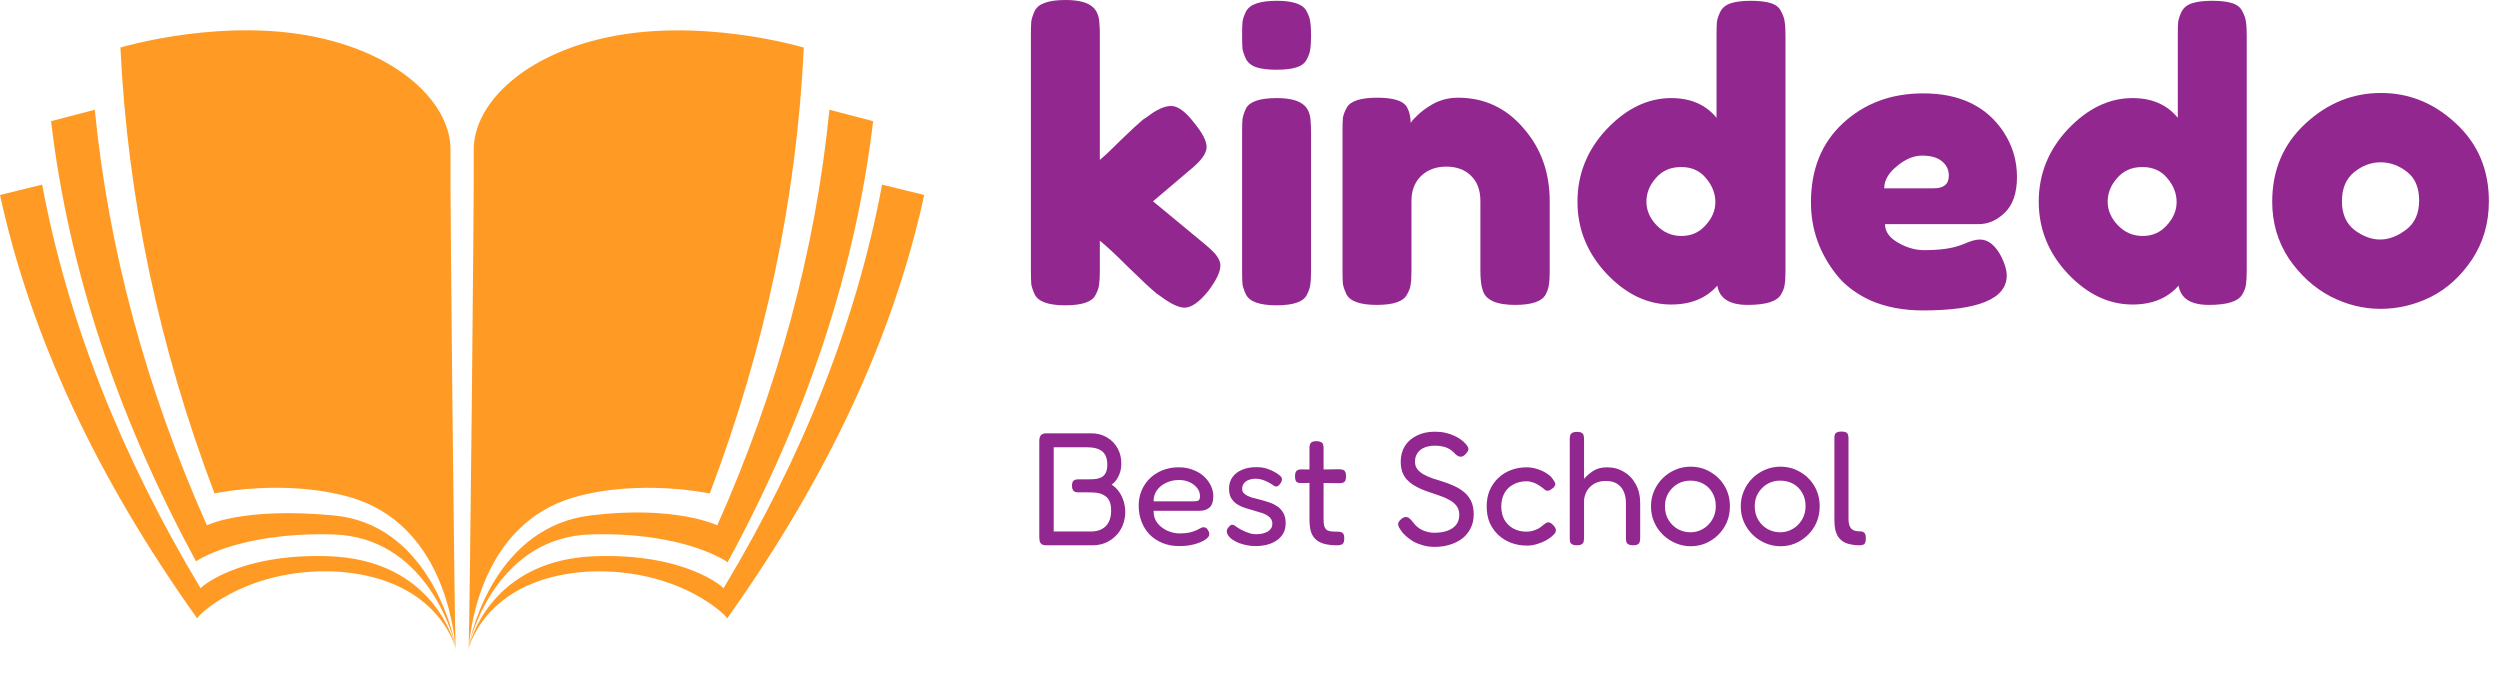
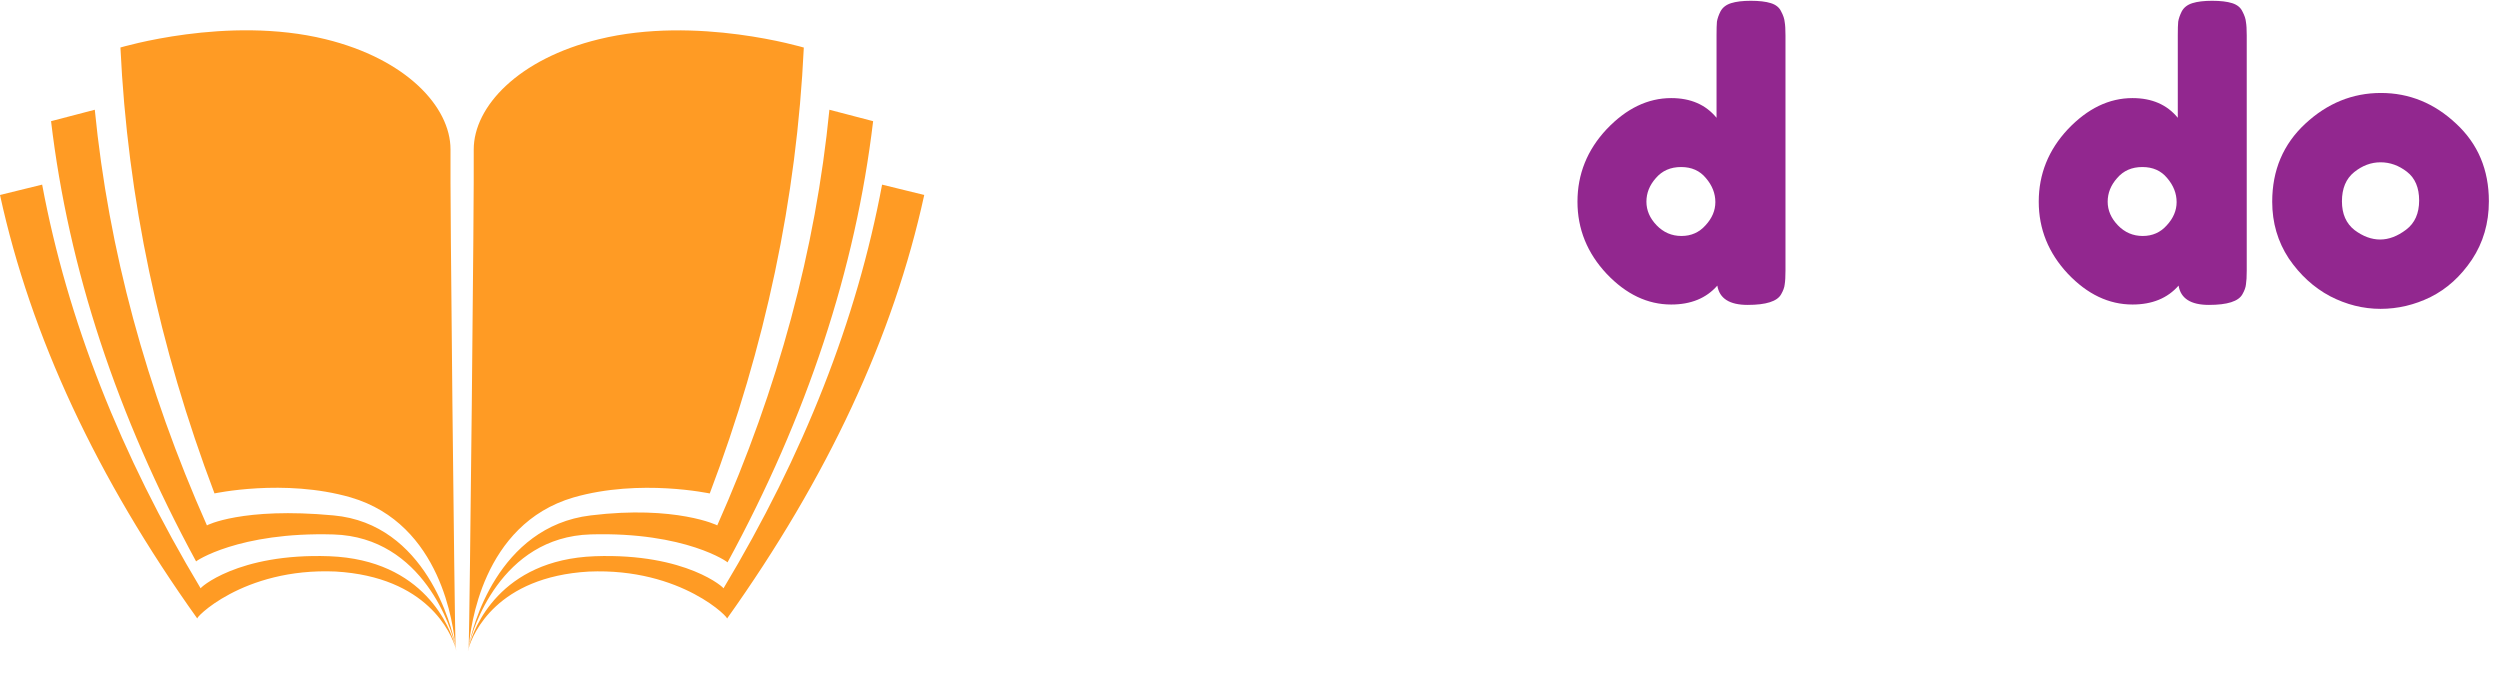
<svg xmlns="http://www.w3.org/2000/svg" width="187" height="51" viewBox="0 0 187 51" fill="none">
-   <path d="M86.246 15.057L90.165 18.299C90.656 18.711 90.961 19.026 91.079 19.242C91.216 19.458 91.285 19.664 91.285 19.86C91.285 20.332 90.98 20.97 90.371 21.776C89.703 22.601 89.114 23.014 88.603 23.014C88.171 23.014 87.572 22.729 86.806 22.159L86.511 21.953C86.059 21.579 85.362 20.931 84.419 20.008C83.476 19.065 82.759 18.397 82.268 18.004V20.273C82.268 20.725 82.248 21.069 82.209 21.304C82.189 21.52 82.101 21.776 81.944 22.07C81.689 22.581 80.932 22.837 79.675 22.837C78.437 22.837 77.681 22.572 77.406 22.041C77.269 21.746 77.18 21.491 77.141 21.275C77.121 21.039 77.111 20.695 77.111 20.244V2.593C77.111 2.141 77.121 1.807 77.141 1.591C77.18 1.355 77.269 1.09 77.406 0.796C77.681 0.265 78.447 0 79.704 0C80.647 0 81.315 0.167 81.708 0.501C82.042 0.776 82.219 1.208 82.239 1.797C82.258 1.974 82.268 2.249 82.268 2.623V11.963C82.622 11.669 83.152 11.168 83.859 10.461C84.586 9.753 85.126 9.253 85.48 8.958L85.834 8.722C86.521 8.192 87.11 7.927 87.602 7.927C88.093 7.927 88.652 8.329 89.281 9.135C89.929 9.92 90.254 10.539 90.254 10.991C90.254 11.443 89.89 11.973 89.163 12.582L86.246 15.057Z" fill="#92278f" />
-   <path d="M92.909 9.901C92.909 9.449 92.919 9.115 92.939 8.899C92.978 8.663 93.067 8.398 93.204 8.103C93.479 7.593 94.245 7.337 95.502 7.337C96.445 7.337 97.113 7.504 97.506 7.838C97.84 8.113 98.017 8.536 98.037 9.105C98.056 9.302 98.066 9.586 98.066 9.96V20.273C98.066 20.725 98.046 21.069 98.007 21.304C97.987 21.52 97.899 21.776 97.742 22.07C97.487 22.581 96.73 22.837 95.473 22.837C94.235 22.837 93.479 22.572 93.204 22.041C93.067 21.746 92.978 21.491 92.939 21.275C92.919 21.059 92.909 20.715 92.909 20.244V9.901ZM97.742 4.449C97.604 4.724 97.349 4.921 96.976 5.039C96.603 5.157 96.102 5.216 95.473 5.216C94.864 5.216 94.373 5.157 94 5.039C93.626 4.921 93.361 4.715 93.204 4.42C93.067 4.125 92.978 3.87 92.939 3.654C92.919 3.418 92.909 3.074 92.909 2.623C92.909 2.171 92.919 1.837 92.939 1.621C92.978 1.385 93.067 1.13 93.204 0.855C93.479 0.324 94.245 0.059 95.502 0.059C96.74 0.059 97.487 0.324 97.742 0.855C97.899 1.149 97.987 1.414 98.007 1.65C98.046 1.866 98.066 2.2 98.066 2.652C98.066 3.104 98.046 3.448 98.007 3.683C97.987 3.899 97.899 4.155 97.742 4.449Z" fill="#92278f" />
-   <path d="M109.054 7.308C111.018 7.308 112.649 8.064 113.945 9.577C115.261 11.07 115.919 12.897 115.919 15.057V20.244C115.919 20.695 115.9 21.039 115.86 21.275C115.841 21.491 115.762 21.737 115.625 22.012C115.35 22.542 114.584 22.807 113.326 22.807C111.932 22.807 111.126 22.444 110.91 21.717C110.792 21.383 110.733 20.882 110.733 20.214V15.028C110.733 14.223 110.498 13.594 110.026 13.142C109.574 12.69 108.955 12.464 108.17 12.464C107.404 12.464 106.775 12.7 106.284 13.172C105.812 13.643 105.577 14.262 105.577 15.028V20.244C105.577 20.695 105.557 21.039 105.518 21.275C105.498 21.491 105.41 21.737 105.252 22.012C104.997 22.542 104.241 22.807 102.984 22.807C101.746 22.807 100.99 22.542 100.715 22.012C100.577 21.717 100.489 21.462 100.449 21.245C100.43 21.01 100.42 20.666 100.42 20.214V9.783C100.42 9.351 100.43 9.027 100.449 8.811C100.489 8.575 100.587 8.319 100.744 8.044C101.019 7.553 101.775 7.308 103.013 7.308C104.211 7.308 104.948 7.534 105.223 7.985C105.419 8.319 105.518 8.722 105.518 9.194C105.596 9.056 105.773 8.86 106.048 8.604C106.323 8.349 106.588 8.143 106.844 7.985C107.512 7.534 108.248 7.308 109.054 7.308Z" fill="#92278f" />
  <path d="M128.692 0.855C128.849 0.56 129.114 0.354 129.487 0.236C129.86 0.118 130.352 0.059 130.961 0.059C131.589 0.059 132.09 0.118 132.463 0.236C132.837 0.354 133.092 0.56 133.229 0.855C133.387 1.149 133.475 1.414 133.495 1.65C133.534 1.866 133.554 2.2 133.554 2.652V20.244C133.554 20.695 133.534 21.039 133.495 21.275C133.475 21.491 133.387 21.737 133.229 22.012C132.935 22.542 132.1 22.807 130.725 22.807C129.369 22.807 128.613 22.326 128.456 21.363C127.631 22.306 126.482 22.778 125.008 22.778C123.24 22.778 121.629 22.012 120.176 20.479C118.722 18.927 117.995 17.13 117.995 15.087C117.995 13.024 118.722 11.217 120.176 9.665C121.649 8.113 123.26 7.337 125.008 7.337C126.462 7.337 127.591 7.828 128.397 8.811V2.623C128.397 2.171 128.407 1.837 128.426 1.621C128.466 1.385 128.554 1.13 128.692 0.855ZM123.918 16.855C124.429 17.385 125.048 17.651 125.774 17.651C126.501 17.651 127.1 17.385 127.572 16.855C128.063 16.325 128.309 15.745 128.309 15.116C128.309 14.468 128.073 13.869 127.601 13.319C127.149 12.769 126.531 12.494 125.745 12.494C124.959 12.494 124.331 12.769 123.859 13.319C123.388 13.849 123.152 14.439 123.152 15.087C123.152 15.735 123.407 16.325 123.918 16.855Z" fill="#92278f" />
-   <path d="M150.87 13.23C150.87 14.429 150.565 15.323 149.956 15.912C149.367 16.482 148.709 16.767 147.982 16.767H140.999C140.999 17.317 141.323 17.778 141.971 18.151C142.619 18.525 143.267 18.711 143.916 18.711C145.055 18.711 145.949 18.593 146.597 18.358L146.921 18.24C147.393 18.024 147.786 17.916 148.1 17.916C148.729 17.916 149.269 18.358 149.721 19.242C149.976 19.772 150.104 20.224 150.104 20.597C150.104 22.346 148.012 23.22 143.827 23.22C142.374 23.22 141.077 22.974 139.938 22.483C138.818 21.972 137.944 21.304 137.315 20.479C136.078 18.888 135.459 17.11 135.459 15.146C135.459 12.671 136.254 10.696 137.846 9.223C139.456 7.73 141.46 6.984 143.857 6.984C146.587 6.984 148.591 7.946 149.868 9.871C150.536 10.893 150.87 12.013 150.87 13.23ZM144.652 14.085C145.399 14.085 145.772 13.771 145.772 13.142C145.772 12.69 145.595 12.327 145.242 12.052C144.908 11.777 144.417 11.639 143.768 11.639C143.14 11.639 142.511 11.905 141.883 12.435C141.254 12.946 140.94 13.496 140.94 14.085H144.652Z" fill="#92278f" />
  <path d="M163.194 0.855C163.351 0.56 163.616 0.354 163.99 0.236C164.363 0.118 164.854 0.059 165.463 0.059C166.092 0.059 166.593 0.118 166.966 0.236C167.339 0.354 167.594 0.56 167.732 0.855C167.889 1.149 167.977 1.414 167.997 1.65C168.036 1.866 168.056 2.2 168.056 2.652V20.244C168.056 20.695 168.036 21.039 167.997 21.275C167.977 21.491 167.889 21.737 167.732 22.012C167.437 22.542 166.602 22.807 165.227 22.807C163.872 22.807 163.115 22.326 162.958 21.363C162.133 22.306 160.984 22.778 159.511 22.778C157.743 22.778 156.132 22.012 154.678 20.479C153.224 18.927 152.498 17.13 152.498 15.087C152.498 13.024 153.224 11.217 154.678 9.665C156.152 8.113 157.762 7.337 159.511 7.337C160.964 7.337 162.094 7.828 162.899 8.811V2.623C162.899 2.171 162.909 1.837 162.929 1.621C162.968 1.385 163.057 1.13 163.194 0.855ZM158.42 16.855C158.931 17.385 159.55 17.651 160.277 17.651C161.004 17.651 161.603 17.385 162.074 16.855C162.565 16.325 162.811 15.745 162.811 15.116C162.811 14.468 162.575 13.869 162.104 13.319C161.652 12.769 161.033 12.494 160.247 12.494C159.462 12.494 158.833 12.769 158.362 13.319C157.89 13.849 157.654 14.439 157.654 15.087C157.654 15.735 157.91 16.325 158.42 16.855Z" fill="#92278f" />
  <path d="M169.961 15.087C169.961 12.73 170.786 10.785 172.436 9.253C174.087 7.72 175.972 6.954 178.094 6.954C180.216 6.954 182.092 7.72 183.722 9.253C185.353 10.765 186.168 12.7 186.168 15.057C186.168 16.688 185.746 18.142 184.901 19.419C184.056 20.676 183.025 21.609 181.807 22.218C180.609 22.807 179.361 23.102 178.065 23.102C176.768 23.102 175.511 22.788 174.293 22.159C173.075 21.511 172.044 20.568 171.199 19.33C170.374 18.073 169.961 16.659 169.961 15.087ZM176.12 17.209C176.748 17.68 177.387 17.916 178.035 17.916C178.683 17.916 179.332 17.67 179.98 17.179C180.628 16.688 180.952 15.961 180.952 14.998C180.952 14.036 180.648 13.319 180.039 12.848C179.43 12.376 178.772 12.14 178.065 12.14C177.357 12.14 176.699 12.386 176.09 12.877C175.481 13.368 175.177 14.095 175.177 15.057C175.177 16 175.491 16.717 176.12 17.209Z" fill="#92278f" />
-   <path d="M78.254 40.787C78.11 40.787 77.998 40.759 77.918 40.703C77.846 40.655 77.798 40.583 77.774 40.487C77.75 40.383 77.738 40.271 77.738 40.151V33.023C77.738 32.903 77.75 32.799 77.774 32.711C77.806 32.615 77.858 32.543 77.93 32.495C78.01 32.439 78.122 32.411 78.266 32.411H81.614C82.062 32.411 82.454 32.511 82.79 32.711C83.134 32.911 83.402 33.183 83.594 33.527C83.786 33.871 83.878 34.247 83.87 34.655C83.878 34.863 83.854 35.067 83.798 35.267C83.742 35.467 83.658 35.655 83.546 35.831C83.442 35.999 83.31 36.139 83.15 36.251C83.366 36.387 83.55 36.563 83.702 36.779C83.854 36.995 83.97 37.235 84.05 37.499C84.13 37.763 84.17 38.039 84.17 38.327C84.162 38.671 84.098 38.995 83.978 39.299C83.858 39.595 83.686 39.855 83.462 40.079C83.238 40.303 82.978 40.479 82.682 40.607C82.386 40.727 82.07 40.787 81.734 40.787H78.254ZM78.818 39.755H81.614C81.926 39.755 82.194 39.695 82.418 39.575C82.642 39.455 82.814 39.279 82.934 39.047C83.054 38.815 83.114 38.531 83.114 38.195C83.114 37.907 83.074 37.675 82.994 37.499C82.914 37.323 82.806 37.191 82.67 37.103C82.534 37.007 82.386 36.939 82.226 36.899C82.074 36.859 81.922 36.839 81.77 36.839C81.626 36.831 81.494 36.827 81.374 36.827H80.642C80.482 36.827 80.366 36.787 80.294 36.707C80.222 36.627 80.186 36.499 80.186 36.323C80.186 36.155 80.222 36.035 80.294 35.963C80.374 35.891 80.494 35.855 80.654 35.855H81.386C81.514 35.855 81.658 35.851 81.818 35.843C81.978 35.835 82.134 35.803 82.286 35.747C82.446 35.691 82.574 35.587 82.67 35.435C82.774 35.275 82.826 35.051 82.826 34.763C82.826 34.315 82.706 33.987 82.466 33.779C82.226 33.563 81.83 33.455 81.278 33.455H78.818V39.755ZM88.211 40.847C87.731 40.847 87.303 40.767 86.927 40.607C86.551 40.447 86.231 40.231 85.967 39.959C85.711 39.679 85.515 39.359 85.379 38.999C85.243 38.639 85.175 38.251 85.175 37.835C85.175 37.283 85.303 36.791 85.559 36.359C85.815 35.927 86.167 35.587 86.615 35.339C87.071 35.083 87.591 34.955 88.175 34.955C88.575 34.955 88.931 35.019 89.243 35.147C89.563 35.267 89.835 35.431 90.059 35.639C90.283 35.847 90.455 36.079 90.575 36.335C90.695 36.591 90.755 36.847 90.755 37.103C90.755 37.511 90.659 37.799 90.467 37.967C90.275 38.127 90.039 38.207 89.759 38.207H86.291C86.283 38.559 86.375 38.863 86.567 39.119C86.767 39.367 87.015 39.559 87.311 39.695C87.615 39.831 87.919 39.899 88.223 39.899C88.447 39.899 88.639 39.887 88.799 39.863C88.959 39.839 89.099 39.807 89.219 39.767C89.339 39.727 89.443 39.687 89.531 39.647C89.619 39.607 89.695 39.567 89.759 39.527C89.831 39.487 89.899 39.459 89.963 39.443C90.035 39.427 90.103 39.435 90.167 39.467C90.239 39.491 90.295 39.543 90.335 39.623C90.383 39.687 90.415 39.747 90.431 39.803C90.447 39.859 90.455 39.919 90.455 39.983C90.455 40.095 90.359 40.219 90.167 40.355C89.975 40.491 89.707 40.607 89.363 40.703C89.027 40.799 88.643 40.847 88.211 40.847ZM86.291 37.499H89.303C89.455 37.499 89.567 37.479 89.639 37.439C89.719 37.399 89.759 37.291 89.759 37.115C89.759 36.891 89.691 36.691 89.555 36.515C89.419 36.331 89.231 36.183 88.991 36.071C88.759 35.959 88.491 35.903 88.187 35.903C87.835 35.903 87.511 35.975 87.215 36.119C86.927 36.255 86.699 36.443 86.531 36.683C86.363 36.923 86.283 37.195 86.291 37.499ZM93.887 40.847C93.695 40.847 93.495 40.827 93.287 40.787C93.079 40.747 92.875 40.691 92.675 40.619C92.483 40.539 92.311 40.447 92.159 40.343C92.015 40.239 91.907 40.123 91.835 39.995C91.795 39.915 91.771 39.843 91.763 39.779C91.755 39.707 91.767 39.639 91.799 39.575C91.831 39.511 91.879 39.447 91.943 39.383C92.023 39.287 92.103 39.243 92.183 39.251C92.263 39.251 92.363 39.303 92.483 39.407C92.571 39.463 92.675 39.527 92.795 39.599C92.915 39.663 93.039 39.723 93.167 39.779C93.295 39.827 93.423 39.871 93.551 39.911C93.687 39.943 93.819 39.959 93.947 39.959C94.315 39.959 94.611 39.891 94.835 39.755C95.059 39.611 95.171 39.423 95.171 39.191C95.171 39.055 95.143 38.939 95.087 38.843C95.031 38.747 94.955 38.667 94.859 38.603C94.763 38.531 94.655 38.471 94.535 38.423C94.415 38.375 94.279 38.331 94.127 38.291C93.983 38.243 93.839 38.199 93.695 38.159C93.479 38.103 93.267 38.039 93.059 37.967C92.851 37.895 92.663 37.803 92.495 37.691C92.327 37.571 92.191 37.423 92.087 37.247C91.983 37.063 91.931 36.831 91.931 36.551C91.931 36.223 92.015 35.939 92.183 35.699C92.351 35.459 92.587 35.275 92.891 35.147C93.195 35.011 93.551 34.943 93.959 34.943C94.135 34.943 94.299 34.955 94.451 34.979C94.603 35.003 94.747 35.043 94.883 35.099C95.027 35.147 95.163 35.207 95.291 35.279C95.419 35.343 95.543 35.423 95.663 35.519C95.807 35.615 95.883 35.719 95.891 35.831C95.899 35.943 95.855 36.059 95.759 36.179C95.687 36.283 95.607 36.351 95.519 36.383C95.431 36.407 95.343 36.383 95.255 36.311C95.127 36.215 94.991 36.131 94.847 36.059C94.703 35.987 94.555 35.927 94.403 35.879C94.251 35.831 94.095 35.807 93.935 35.807C93.735 35.807 93.555 35.839 93.395 35.903C93.243 35.959 93.123 36.047 93.035 36.167C92.955 36.279 92.915 36.407 92.915 36.551C92.915 36.679 92.947 36.783 93.011 36.863C93.083 36.943 93.171 37.011 93.275 37.067C93.387 37.123 93.515 37.175 93.659 37.223C93.811 37.263 93.967 37.303 94.127 37.343C94.359 37.399 94.595 37.467 94.835 37.547C95.083 37.619 95.303 37.719 95.495 37.847C95.695 37.967 95.855 38.131 95.975 38.339C96.103 38.539 96.167 38.807 96.167 39.143C96.167 39.671 95.959 40.087 95.543 40.391C95.127 40.695 94.575 40.847 93.887 40.847ZM100.012 40.787C99.635 40.787 99.316 40.751 99.052 40.679C98.796 40.607 98.584 40.495 98.415 40.343C98.248 40.191 98.127 39.995 98.055 39.755C97.984 39.507 97.948 39.203 97.948 38.843V33.539C97.948 33.427 97.96 33.331 97.984 33.251C98.007 33.171 98.055 33.111 98.127 33.071C98.2 33.023 98.311 32.999 98.463 32.999C98.615 32.999 98.731 33.023 98.811 33.071C98.891 33.111 98.944 33.171 98.968 33.251C98.992 33.323 99.004 33.415 99.004 33.527V38.843C99.004 39.051 99.019 39.219 99.052 39.347C99.091 39.467 99.147 39.559 99.219 39.623C99.299 39.687 99.403 39.727 99.531 39.743C99.659 39.759 99.816 39.767 99.999 39.767C100.128 39.767 100.232 39.779 100.312 39.803C100.392 39.827 100.452 39.875 100.492 39.947C100.532 40.019 100.552 40.127 100.552 40.271C100.552 40.423 100.528 40.539 100.48 40.619C100.44 40.691 100.376 40.735 100.288 40.751C100.208 40.775 100.116 40.787 100.012 40.787ZM97.323 35.111L98.475 35.123L100.144 35.099C100.256 35.099 100.352 35.111 100.432 35.135C100.512 35.151 100.572 35.199 100.612 35.279C100.66 35.351 100.684 35.463 100.684 35.615C100.684 35.767 100.664 35.883 100.624 35.963C100.584 36.035 100.524 36.083 100.444 36.107C100.364 36.131 100.268 36.143 100.156 36.143L98.511 36.119L97.299 36.131C97.132 36.131 97.016 36.091 96.951 36.011C96.895 35.931 96.868 35.799 96.868 35.615C96.868 35.439 96.903 35.311 96.975 35.231C97.047 35.151 97.163 35.111 97.323 35.111ZM107.33 40.907C107.026 40.907 106.738 40.871 106.466 40.799C106.202 40.727 105.958 40.631 105.734 40.511C105.518 40.383 105.326 40.243 105.158 40.091C104.99 39.939 104.858 39.787 104.762 39.635C104.674 39.507 104.618 39.403 104.594 39.323C104.57 39.235 104.574 39.151 104.606 39.071C104.646 38.991 104.722 38.903 104.834 38.807C104.962 38.711 105.074 38.667 105.17 38.675C105.266 38.675 105.354 38.711 105.434 38.783C105.522 38.855 105.61 38.951 105.698 39.071C105.898 39.343 106.142 39.543 106.43 39.671C106.718 39.791 107.002 39.851 107.282 39.851C107.642 39.851 107.962 39.803 108.242 39.707C108.522 39.611 108.742 39.467 108.902 39.275C109.07 39.075 109.154 38.819 109.154 38.507C109.154 38.251 109.09 38.035 108.962 37.859C108.834 37.683 108.662 37.535 108.446 37.415C108.23 37.287 107.99 37.179 107.726 37.091C107.462 36.995 107.194 36.903 106.922 36.815C106.706 36.743 106.494 36.663 106.286 36.575C106.078 36.479 105.882 36.375 105.698 36.263C105.514 36.143 105.35 36.003 105.206 35.843C105.07 35.683 104.962 35.495 104.882 35.279C104.81 35.063 104.774 34.811 104.774 34.523C104.774 34.083 104.878 33.695 105.086 33.359C105.302 33.023 105.602 32.763 105.986 32.579C106.37 32.387 106.814 32.291 107.318 32.291C107.614 32.291 107.886 32.319 108.134 32.375C108.382 32.431 108.602 32.507 108.794 32.603C108.986 32.691 109.15 32.787 109.286 32.891C109.422 32.987 109.526 33.079 109.598 33.167C109.742 33.319 109.822 33.447 109.838 33.551C109.854 33.655 109.794 33.783 109.658 33.935C109.53 34.079 109.406 34.155 109.286 34.163C109.166 34.171 109.034 34.115 108.89 33.995C108.738 33.819 108.578 33.683 108.41 33.587C108.25 33.491 108.078 33.427 107.894 33.395C107.718 33.355 107.522 33.335 107.306 33.335C107.098 33.335 106.902 33.363 106.718 33.419C106.542 33.467 106.386 33.543 106.25 33.647C106.122 33.751 106.022 33.879 105.95 34.031C105.878 34.175 105.842 34.343 105.842 34.535C105.842 34.751 105.898 34.935 106.01 35.087C106.13 35.239 106.286 35.371 106.478 35.483C106.67 35.587 106.886 35.683 107.126 35.771C107.366 35.851 107.618 35.931 107.882 36.011C108.17 36.099 108.454 36.207 108.734 36.335C109.014 36.455 109.266 36.607 109.49 36.791C109.714 36.967 109.894 37.191 110.03 37.463C110.166 37.735 110.234 38.071 110.234 38.471C110.234 38.871 110.154 39.223 109.994 39.527C109.842 39.831 109.63 40.087 109.358 40.295C109.086 40.495 108.774 40.647 108.422 40.751C108.078 40.855 107.714 40.907 107.33 40.907ZM114.215 40.811C113.799 40.811 113.407 40.743 113.039 40.607C112.679 40.471 112.359 40.275 112.079 40.019C111.807 39.763 111.591 39.459 111.431 39.107C111.279 38.747 111.203 38.339 111.203 37.883C111.203 37.427 111.279 37.023 111.431 36.671C111.591 36.311 111.807 36.003 112.079 35.747C112.351 35.491 112.667 35.295 113.027 35.159C113.395 35.023 113.783 34.955 114.191 34.955C114.463 34.955 114.731 34.999 114.995 35.087C115.259 35.167 115.491 35.275 115.691 35.411C115.899 35.539 116.047 35.675 116.135 35.819C116.215 35.923 116.271 36.011 116.303 36.083C116.343 36.147 116.347 36.223 116.315 36.311C116.283 36.375 116.239 36.435 116.183 36.491C116.127 36.539 116.071 36.579 116.015 36.611C115.871 36.723 115.727 36.739 115.583 36.659C115.495 36.571 115.395 36.491 115.283 36.419C115.179 36.339 115.067 36.267 114.947 36.203C114.827 36.139 114.703 36.091 114.575 36.059C114.455 36.019 114.327 35.999 114.191 35.999C113.815 35.999 113.483 36.079 113.195 36.239C112.907 36.391 112.683 36.611 112.523 36.899C112.371 37.179 112.295 37.507 112.295 37.883C112.295 38.259 112.371 38.587 112.523 38.867C112.683 39.147 112.903 39.367 113.183 39.527C113.471 39.687 113.799 39.767 114.167 39.767C114.335 39.767 114.495 39.747 114.647 39.707C114.807 39.659 114.955 39.599 115.091 39.527C115.227 39.447 115.339 39.363 115.427 39.275C115.507 39.219 115.575 39.171 115.631 39.131C115.687 39.091 115.755 39.071 115.835 39.071C115.899 39.071 115.967 39.099 116.039 39.155C116.111 39.203 116.187 39.279 116.267 39.383C116.331 39.455 116.367 39.531 116.375 39.611C116.391 39.691 116.379 39.767 116.339 39.839C116.299 39.911 116.235 39.983 116.147 40.055C116.019 40.183 115.847 40.307 115.631 40.427C115.423 40.539 115.195 40.631 114.947 40.703C114.699 40.775 114.455 40.811 114.215 40.811ZM117.946 40.787C117.794 40.787 117.678 40.763 117.598 40.715C117.518 40.675 117.466 40.615 117.442 40.535C117.426 40.447 117.418 40.347 117.418 40.235V32.843C117.418 32.731 117.43 32.635 117.454 32.555C117.478 32.475 117.53 32.415 117.61 32.375C117.69 32.327 117.806 32.303 117.958 32.303C118.118 32.303 118.234 32.327 118.306 32.375C118.386 32.415 118.434 32.475 118.45 32.555C118.474 32.635 118.486 32.735 118.486 32.855V35.819C118.678 35.595 118.91 35.395 119.182 35.219C119.462 35.043 119.802 34.955 120.202 34.955C120.674 34.955 121.094 35.067 121.462 35.291C121.838 35.507 122.134 35.815 122.35 36.215C122.574 36.615 122.686 37.091 122.686 37.643V40.247C122.686 40.359 122.674 40.455 122.65 40.535C122.626 40.615 122.578 40.675 122.506 40.715C122.434 40.763 122.318 40.787 122.158 40.787C122.006 40.787 121.89 40.763 121.81 40.715C121.73 40.675 121.678 40.615 121.654 40.535C121.63 40.447 121.618 40.347 121.618 40.235V37.631C121.618 37.295 121.562 37.003 121.45 36.755C121.338 36.507 121.17 36.315 120.946 36.179C120.73 36.043 120.454 35.975 120.118 35.975C119.662 35.975 119.286 36.107 118.99 36.371C118.702 36.627 118.534 36.971 118.486 37.403V40.247C118.486 40.359 118.474 40.455 118.45 40.535C118.426 40.615 118.374 40.675 118.294 40.715C118.222 40.763 118.106 40.787 117.946 40.787ZM126.47 40.859C126.078 40.859 125.702 40.783 125.342 40.631C124.99 40.479 124.674 40.271 124.394 40.007C124.114 39.735 123.894 39.419 123.734 39.059C123.574 38.699 123.494 38.307 123.494 37.883C123.494 37.467 123.57 37.083 123.722 36.731C123.874 36.371 124.086 36.055 124.358 35.783C124.63 35.511 124.942 35.299 125.294 35.147C125.654 34.987 126.038 34.907 126.446 34.907C126.998 34.907 127.494 35.039 127.934 35.303C128.382 35.559 128.738 35.911 129.002 36.359C129.266 36.807 129.398 37.311 129.398 37.871C129.398 38.311 129.318 38.715 129.158 39.083C128.998 39.443 128.782 39.755 128.51 40.019C128.238 40.283 127.926 40.491 127.574 40.643C127.222 40.787 126.854 40.859 126.47 40.859ZM126.446 39.815C126.782 39.815 127.094 39.731 127.382 39.563C127.67 39.395 127.902 39.163 128.078 38.867C128.254 38.571 128.342 38.235 128.342 37.859C128.342 37.483 128.258 37.151 128.09 36.863C127.93 36.575 127.706 36.351 127.418 36.191C127.13 36.031 126.802 35.951 126.434 35.951C126.082 35.951 125.762 36.035 125.474 36.203C125.194 36.371 124.966 36.599 124.79 36.887C124.622 37.175 124.538 37.503 124.538 37.871C124.538 38.255 124.626 38.595 124.802 38.891C124.978 39.179 125.21 39.407 125.498 39.575C125.794 39.735 126.11 39.815 126.446 39.815ZM133.185 40.859C132.793 40.859 132.417 40.783 132.057 40.631C131.705 40.479 131.389 40.271 131.109 40.007C130.829 39.735 130.609 39.419 130.449 39.059C130.289 38.699 130.209 38.307 130.209 37.883C130.209 37.467 130.285 37.083 130.437 36.731C130.589 36.371 130.801 36.055 131.073 35.783C131.345 35.511 131.657 35.299 132.009 35.147C132.369 34.987 132.753 34.907 133.161 34.907C133.713 34.907 134.209 35.039 134.649 35.303C135.097 35.559 135.453 35.911 135.717 36.359C135.981 36.807 136.113 37.311 136.113 37.871C136.113 38.311 136.033 38.715 135.873 39.083C135.713 39.443 135.497 39.755 135.225 40.019C134.953 40.283 134.641 40.491 134.289 40.643C133.937 40.787 133.569 40.859 133.185 40.859ZM133.161 39.815C133.497 39.815 133.809 39.731 134.097 39.563C134.385 39.395 134.617 39.163 134.793 38.867C134.969 38.571 135.057 38.235 135.057 37.859C135.057 37.483 134.973 37.151 134.805 36.863C134.645 36.575 134.421 36.351 134.133 36.191C133.845 36.031 133.517 35.951 133.149 35.951C132.797 35.951 132.477 36.035 132.189 36.203C131.909 36.371 131.681 36.599 131.505 36.887C131.337 37.175 131.253 37.503 131.253 37.871C131.253 38.255 131.341 38.595 131.517 38.891C131.693 39.179 131.925 39.407 132.213 39.575C132.509 39.735 132.825 39.815 133.161 39.815ZM139.096 40.787C138.84 40.787 138.608 40.763 138.4 40.715C138.2 40.675 138.024 40.607 137.872 40.511C137.72 40.415 137.592 40.291 137.488 40.139C137.392 39.987 137.32 39.803 137.272 39.587C137.232 39.371 137.212 39.119 137.212 38.831V32.831C137.212 32.711 137.22 32.611 137.236 32.531C137.26 32.451 137.312 32.391 137.392 32.351C137.472 32.303 137.584 32.279 137.728 32.279C137.888 32.279 138.004 32.299 138.076 32.339C138.156 32.379 138.208 32.439 138.232 32.519C138.256 32.599 138.268 32.695 138.268 32.807V38.819C138.268 38.979 138.284 39.119 138.316 39.239C138.348 39.351 138.396 39.447 138.46 39.527C138.532 39.607 138.62 39.663 138.724 39.695C138.828 39.727 138.952 39.743 139.096 39.743C139.192 39.743 139.272 39.755 139.336 39.779C139.408 39.803 139.464 39.851 139.504 39.923C139.544 39.995 139.564 40.107 139.564 40.259C139.564 40.419 139.544 40.539 139.504 40.619C139.464 40.691 139.408 40.735 139.336 40.751C139.272 40.775 139.192 40.787 139.096 40.787Z" fill="#92278f" />
  <path d="M34.074 48.402C34.074 48.397 34.074 48.389 34.074 48.385C34.074 48.393 34.078 48.402 34.078 48.41C34.078 48.397 34.078 48.389 34.074 48.376C33.998 46.233 33.652 14.537 33.698 11.178C33.698 7.975 30.368 4.407 24.344 2.932C17.001 1.128 9 3.565 9.008 3.552C9.54 14.814 11.883 25.93 16.044 36.907C15.968 36.928 21.237 35.767 26.229 37.204C33.057 39.199 33.926 46.913 34.057 48.287C33.825 46.909 31.848 39.177 24.943 38.552C18.131 37.914 15.428 39.305 15.479 39.301C10.918 29.043 8.123 18.675 7.09 8.209C5.999 8.49 4.907 8.775 3.819 9.064C5.13 20.117 8.747 31.093 14.67 41.997C14.569 42.014 17.836 39.769 24.947 39.977C31.696 40.181 33.833 47.177 34.057 48.334C34.057 48.35 34.061 48.372 34.061 48.385C33.707 46.994 31.751 41.874 24.635 41.606C17.739 41.359 14.872 44.038 15.011 44.013C9 33.989 5.042 23.923 3.153 13.81C2.099 14.069 1.045 14.325 0 14.584C2.302 25.148 7.225 35.712 14.767 46.279C14.425 46.373 18.118 42.448 25.103 42.75C31.97 43.154 33.757 47.381 34.078 48.474C34.078 48.478 34.078 48.478 34.078 48.478C34.078 48.478 34.078 48.478 34.078 48.474C34.078 48.478 34.082 48.482 34.082 48.487C34.086 48.478 34.082 48.457 34.078 48.419C34.078 48.414 34.074 48.41 34.074 48.402ZM34.078 48.423C34.078 48.419 34.078 48.414 34.078 48.41C34.078 48.414 34.078 48.414 34.078 48.423C34.078 48.419 34.078 48.419 34.078 48.423ZM34.082 48.495V48.491C34.082 48.487 34.082 48.495 34.082 48.495ZM34.082 48.487C34.128 48.64 34.141 48.729 34.133 48.729C34.141 48.729 34.124 48.614 34.078 48.419C34.082 48.461 34.086 48.482 34.082 48.487ZM35.06 48.389C35.056 48.397 35.056 48.406 35.056 48.414V48.406C35.06 48.402 35.06 48.397 35.06 48.389ZM35.056 48.495V48.487C35.056 48.487 35.051 48.495 35.056 48.495ZM69.133 14.584C68.084 14.325 67.034 14.065 65.98 13.81C64.092 23.923 60.133 33.989 54.114 44.013C54.253 44.038 51.386 41.359 44.49 41.606C37.383 41.869 35.427 46.99 35.068 48.38C35.068 48.363 35.072 48.346 35.072 48.329C35.296 47.172 37.433 40.173 44.182 39.973C51.298 39.769 54.523 42.086 54.417 42.069C60.365 31.14 63.995 20.138 65.31 9.064C64.222 8.775 63.13 8.49 62.039 8.209C61.006 18.675 58.211 29.043 53.65 39.301C53.717 39.309 50.547 37.774 44.186 38.552C37.201 39.39 35.279 47.075 35.072 48.325C35.191 47.066 36.008 39.224 42.901 37.208C47.896 35.771 53.161 36.932 53.089 36.911C57.25 25.939 59.594 14.818 60.125 3.557C60.138 3.569 52.132 1.133 44.793 2.936C38.77 4.403 35.435 7.971 35.435 11.178C35.477 14.541 35.132 46.322 35.06 48.389C35.06 48.38 35.064 48.372 35.064 48.363C35.064 48.372 35.06 48.385 35.06 48.393C35.06 48.397 35.06 48.402 35.06 48.406C35.06 48.406 35.06 48.41 35.06 48.414C35.056 48.457 35.051 48.482 35.056 48.491C35.056 48.487 35.06 48.482 35.06 48.478V48.482C35.06 48.478 35.06 48.478 35.06 48.474C35.38 47.377 37.172 43.154 44.035 42.754C51.02 42.452 54.708 46.373 54.371 46.284C61.908 35.712 66.832 25.148 69.133 14.584ZM35.001 48.733C34.997 48.729 35.009 48.644 35.051 48.487C35.047 48.478 35.051 48.457 35.056 48.419C35.009 48.614 34.992 48.729 35.001 48.733Z" fill="#FF9B24" />
</svg>